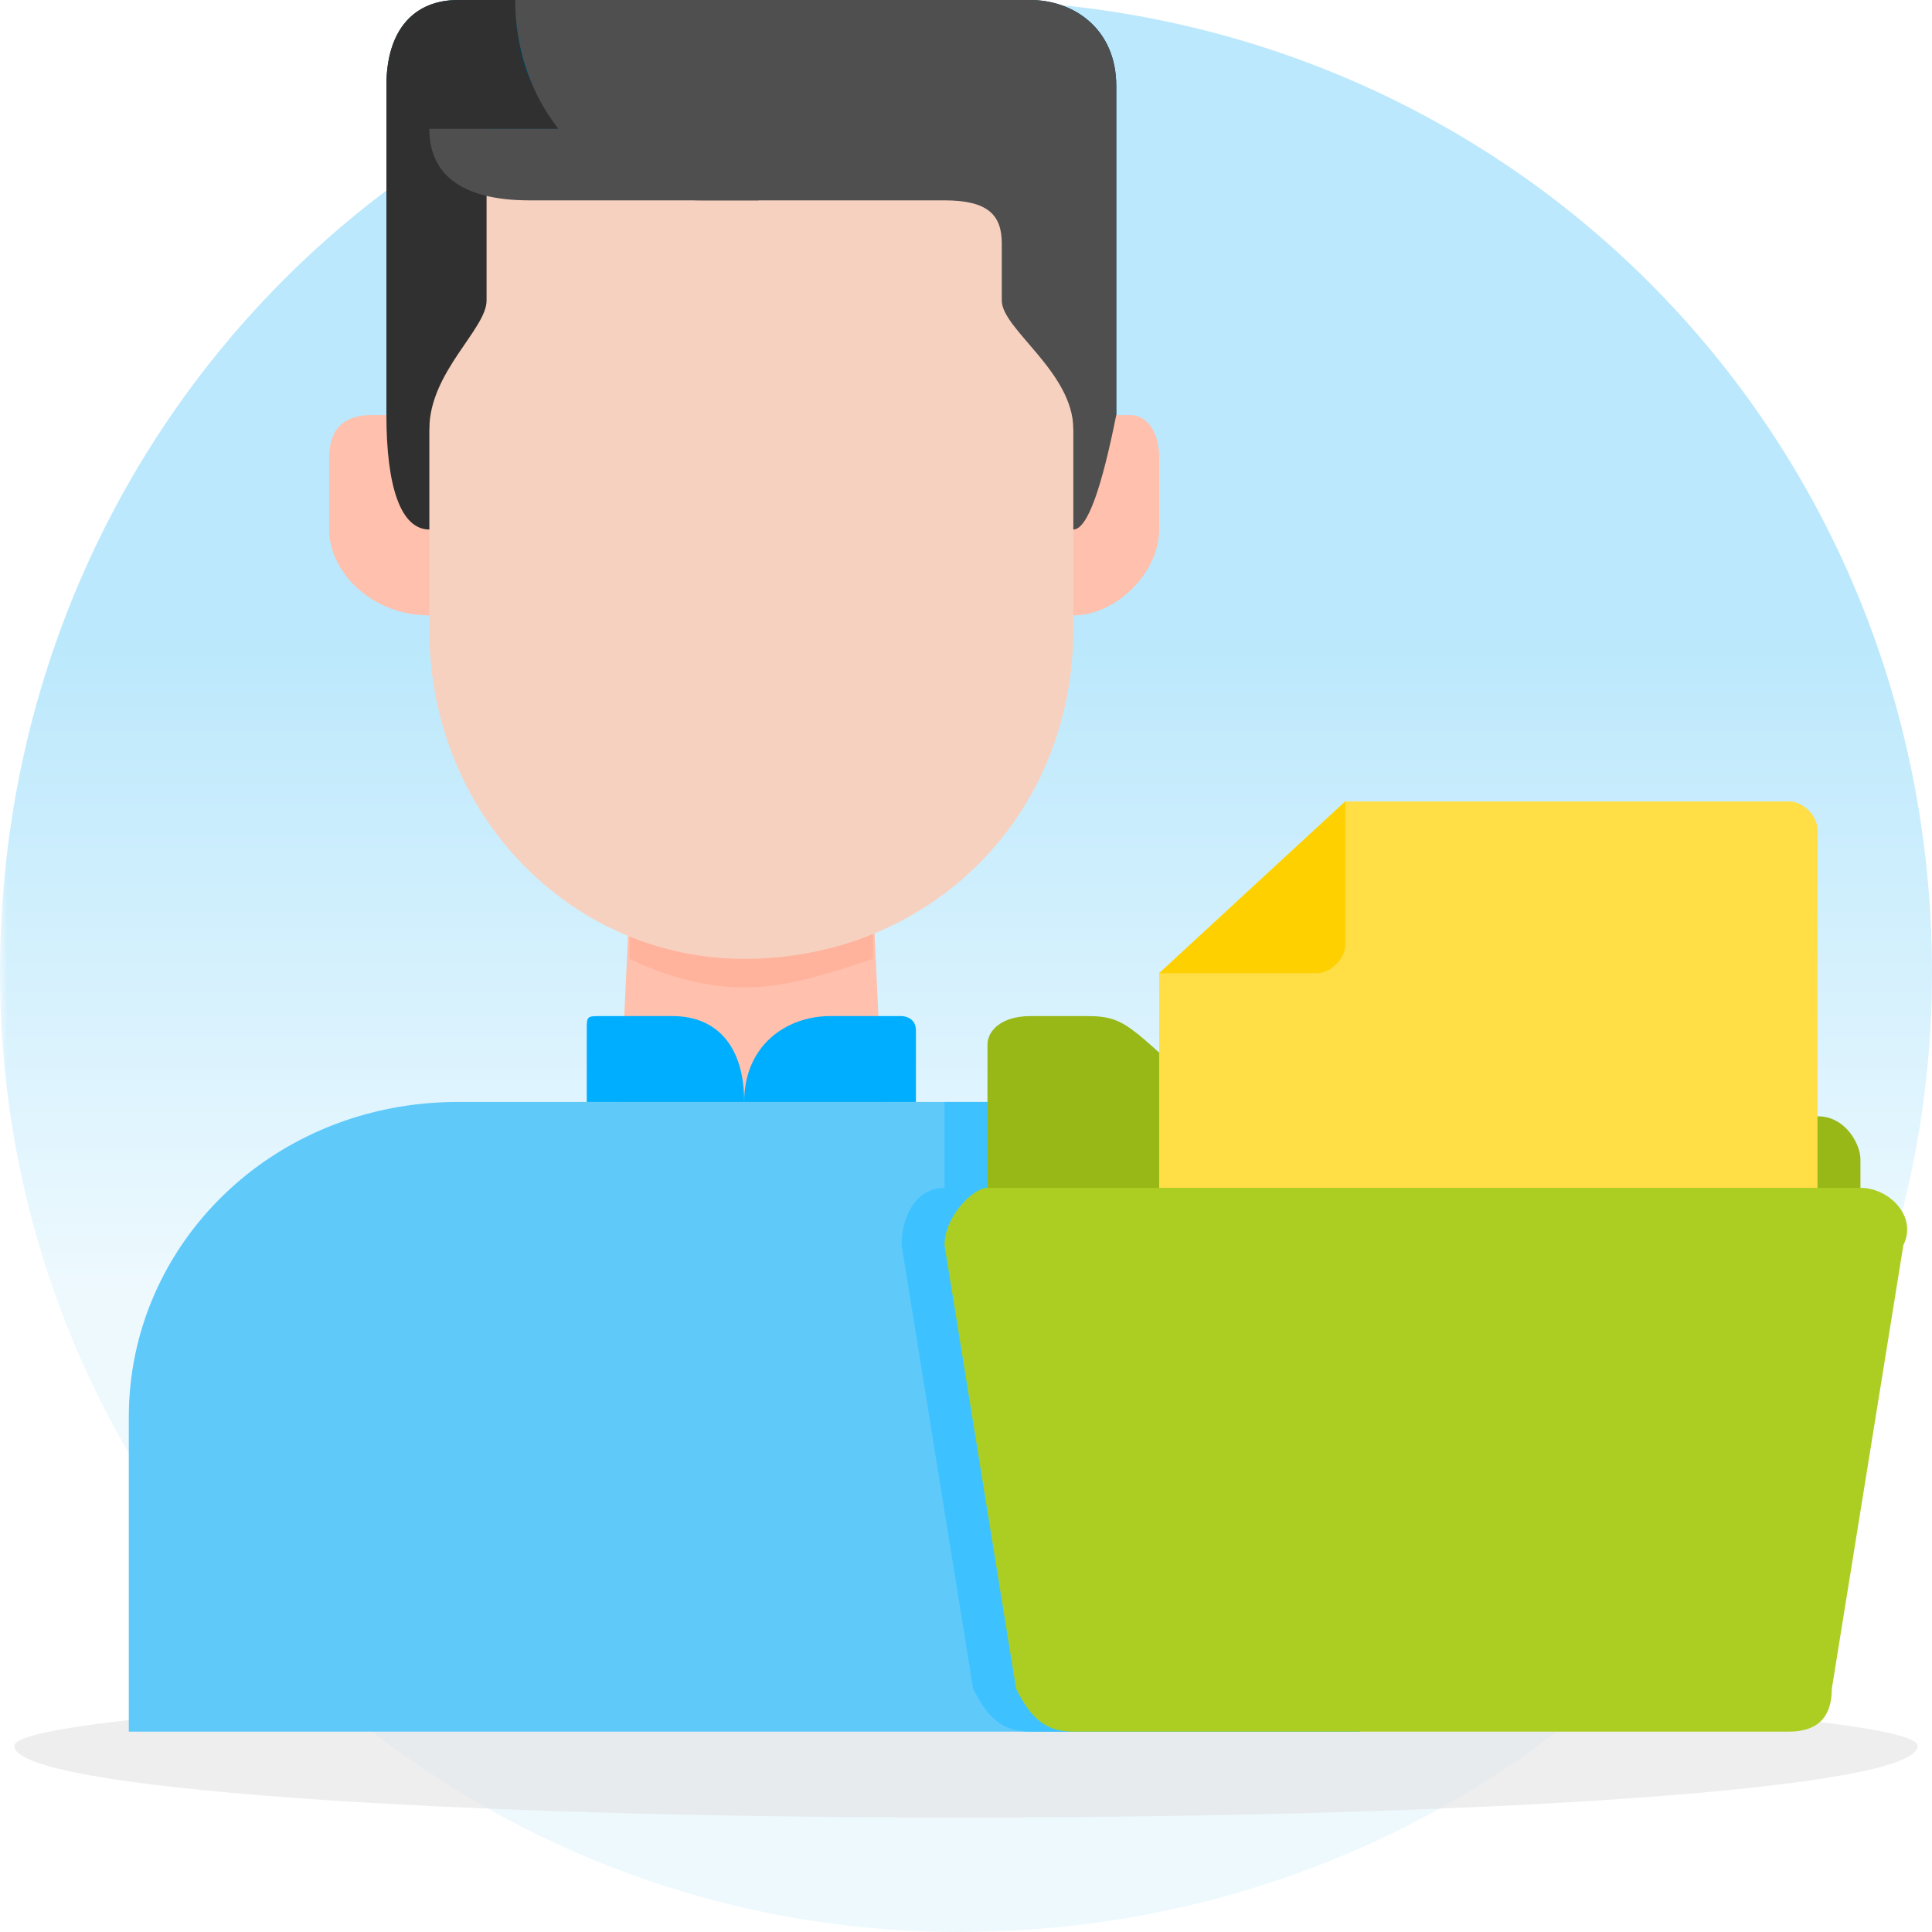
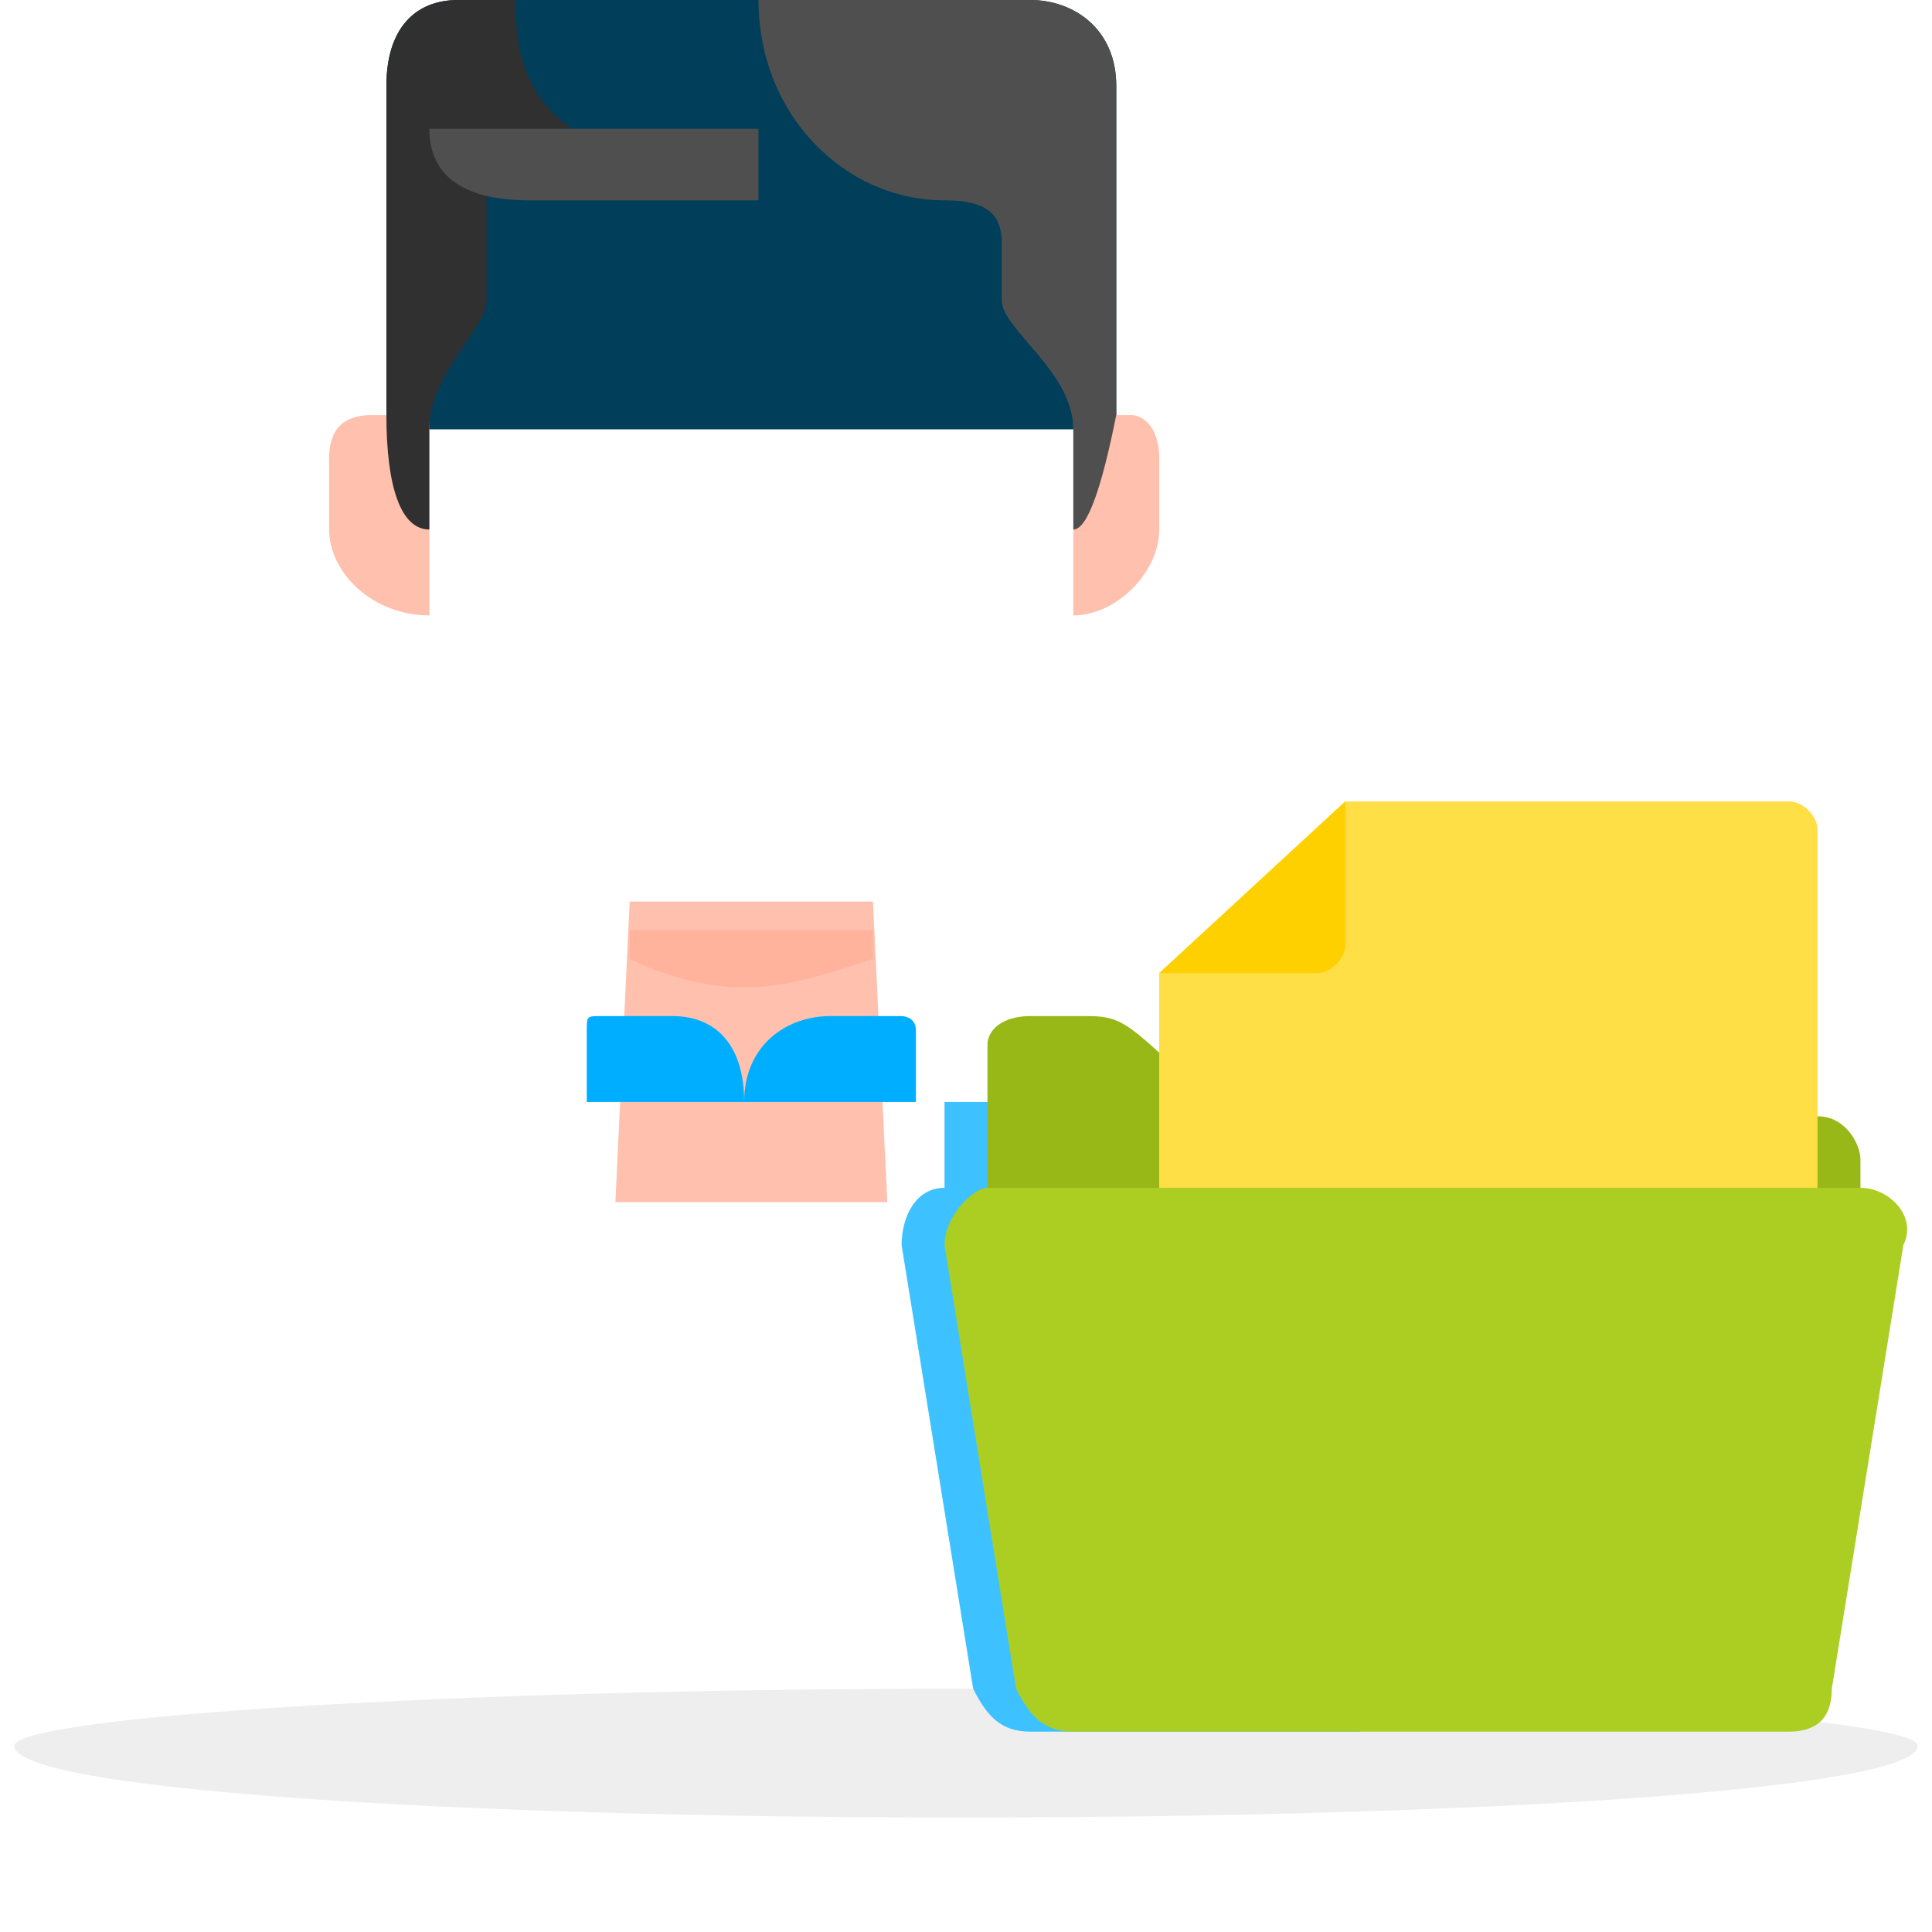
<svg xmlns="http://www.w3.org/2000/svg" xml:space="preserve" width="135px" height="135px" version="1.1" style="shape-rendering:geometricPrecision; text-rendering:geometricPrecision; image-rendering:optimizeQuality; fill-rule:evenodd; clip-rule:evenodd" viewBox="0 0 135 135">
  <defs>
    <style type="text/css">
   
    .fil2 {fill:#003E59}
    .fil8 {fill:#00AEFF}
    .fil9 {fill:#303030}
    .fil7 {fill:#3DC2FF}
    .fil10 {fill:#4F4F4F}
    .fil6 {fill:#5FC9FA}
    .fil11 {fill:#98B818}
    .fil14 {fill:#ACCE22}
    .fil0 {fill:#BBE8FC}
    .fil5 {fill:#F7D1BF}
    .fil4 {fill:#FFB39C}
    .fil3 {fill:#FFC0AD}
    .fil13 {fill:#FFD000}
    .fil12 {fill:#FFDE46}
    .fil1 {fill:#E1E1E1;fill-opacity:0.561}
   
  </style>
    <mask id="id0">
      <linearGradient id="id1" gradientUnits="userSpaceOnUse" x1="67.5" y1="44.531" x2="67.5" y2="90.554">
        <stop offset="0" style="stop-opacity:1; stop-color:white" />
        <stop offset="1" style="stop-opacity:0.251; stop-color:white" />
      </linearGradient>
-       <rect style="fill:url(#id1)" x="-1" y="-1" width="138" height="138" />
    </mask>
  </defs>
  <g id="Layer_x0020_1">
    <g id="_2615923623728">
-       <path class="fil0" style="mask:url(#id0)" d="M67 0c38,0 68,30 68,68 0,37 -30,67 -68,67 -37,0 -67,-30 -67,-67 0,-38 30,-68 67,-68z" />
      <path class="fil1" d="M67 118c37,0 67,2 67,4 0,3 -30,5 -67,5 -36,0 -66,-2 -66,-5 0,-2 30,-4 66,-4z" />
      <path class="fil2" d="M32 0l40 0c3,0 6,2 6,6l0 24 -51 0c0,0 0,0 0,0l0 -24c0,-4 2,-6 5,-6z" />
      <polygon class="fil3" points="52,63 61,63 62,84 52,84 43,84 44,63 " />
      <path class="fil4" d="M61 67c-3,1 -6,2 -9,2l0 0c-3,0 -6,-1 -8,-2l0 -2 8 0 9 0 0 2z" />
-       <path class="fil5" d="M75 12l0 32c0,13 -10,23 -23,23l0 0c-12,0 -22,-10 -22,-23l0 -32 45 0z" />
      <path class="fil3" d="M79 29l-4 0 0 14c3,0 6,-3 6,-6l0 -5c0,-2 -1,-3 -2,-3z" />
-       <path class="fil6" d="M9 121l86 0 0 -22c0,-12 -10,-22 -22,-22l-41 0c-13,0 -23,10 -23,22l0 22z" />
      <path class="fil7" d="M66 77l0 1 0 5c-2,0 -3,2 -3,4l5 31c1,2 2,3 4,3l23 0 0 -22c0,-12 -10,-22 -22,-22l-7 0z" />
      <path class="fil8" d="M64 77l0 -5c0,-1 -1,-1 -1,-1l-5 0c-3,0 -6,2 -6,6l12 0z" />
      <path class="fil3" d="M26 29l4 0 0 14c-4,0 -7,-3 -7,-6l0 -5c0,-2 1,-3 3,-3z" />
      <path class="fil9" d="M27 6l0 23c0,5 1,8 3,8l0 -7c0,-4 4,-7 4,-9l0 -12 6 0c-3,-2 -4,-5 -4,-9l0 0 -4 0c-3,0 -5,2 -5,6z" />
      <path class="fil10" d="M30 9l23 0 0 5 -16 0c-5,0 -7,-2 -7,-5l0 0z" />
-       <path class="fil10" d="M36 0l34 0 0 0 2 0c3,0 6,2 6,6l-8 0 8 0 0 23c-1,5 -2,8 -3,8l0 -7c0,-4 -5,-7 -5,-9l0 -4c0,-2 -1,-3 -4,-3l-17 0c-7,0 -13,-6 -13,-14l0 0z" />
+       <path class="fil10" d="M36 0l34 0 0 0 2 0c3,0 6,2 6,6l-8 0 8 0 0 23c-1,5 -2,8 -3,8l0 -7c0,-4 -5,-7 -5,-9l0 -4c0,-2 -1,-3 -4,-3c-7,0 -13,-6 -13,-14l0 0z" />
      <path class="fil11" d="M69 99l61 0 0 -18c0,-1 -1,-3 -3,-3l-41 0c-7,-6 -7,-7 -10,-7l-4 0c-2,0 -3,1 -3,2l0 5 0 21z" />
      <path class="fil12" d="M94 56l31 0c1,0 2,1 2,2l0 47c0,1 -1,2 -2,2l-42 0c-1,0 -2,-1 -2,-2l0 -37 13 -12z" />
      <path class="fil13" d="M92 68l-11 0 13 -12 0 10c0,1 -1,2 -2,2z" />
      <path class="fil14" d="M100 83l30 0c2,0 4,2 3,4l-5 31c0,2 -1,3 -3,3l-25 0 -25 0c-2,0 -3,-1 -4,-3l-5 -31c0,-2 2,-4 3,-4l31 0z" />
      <path class="fil8" d="M41 77l0 -5c0,-1 0,-1 1,-1l5 0c3,0 5,2 5,6l-11 0z" />
    </g>
  </g>
</svg>